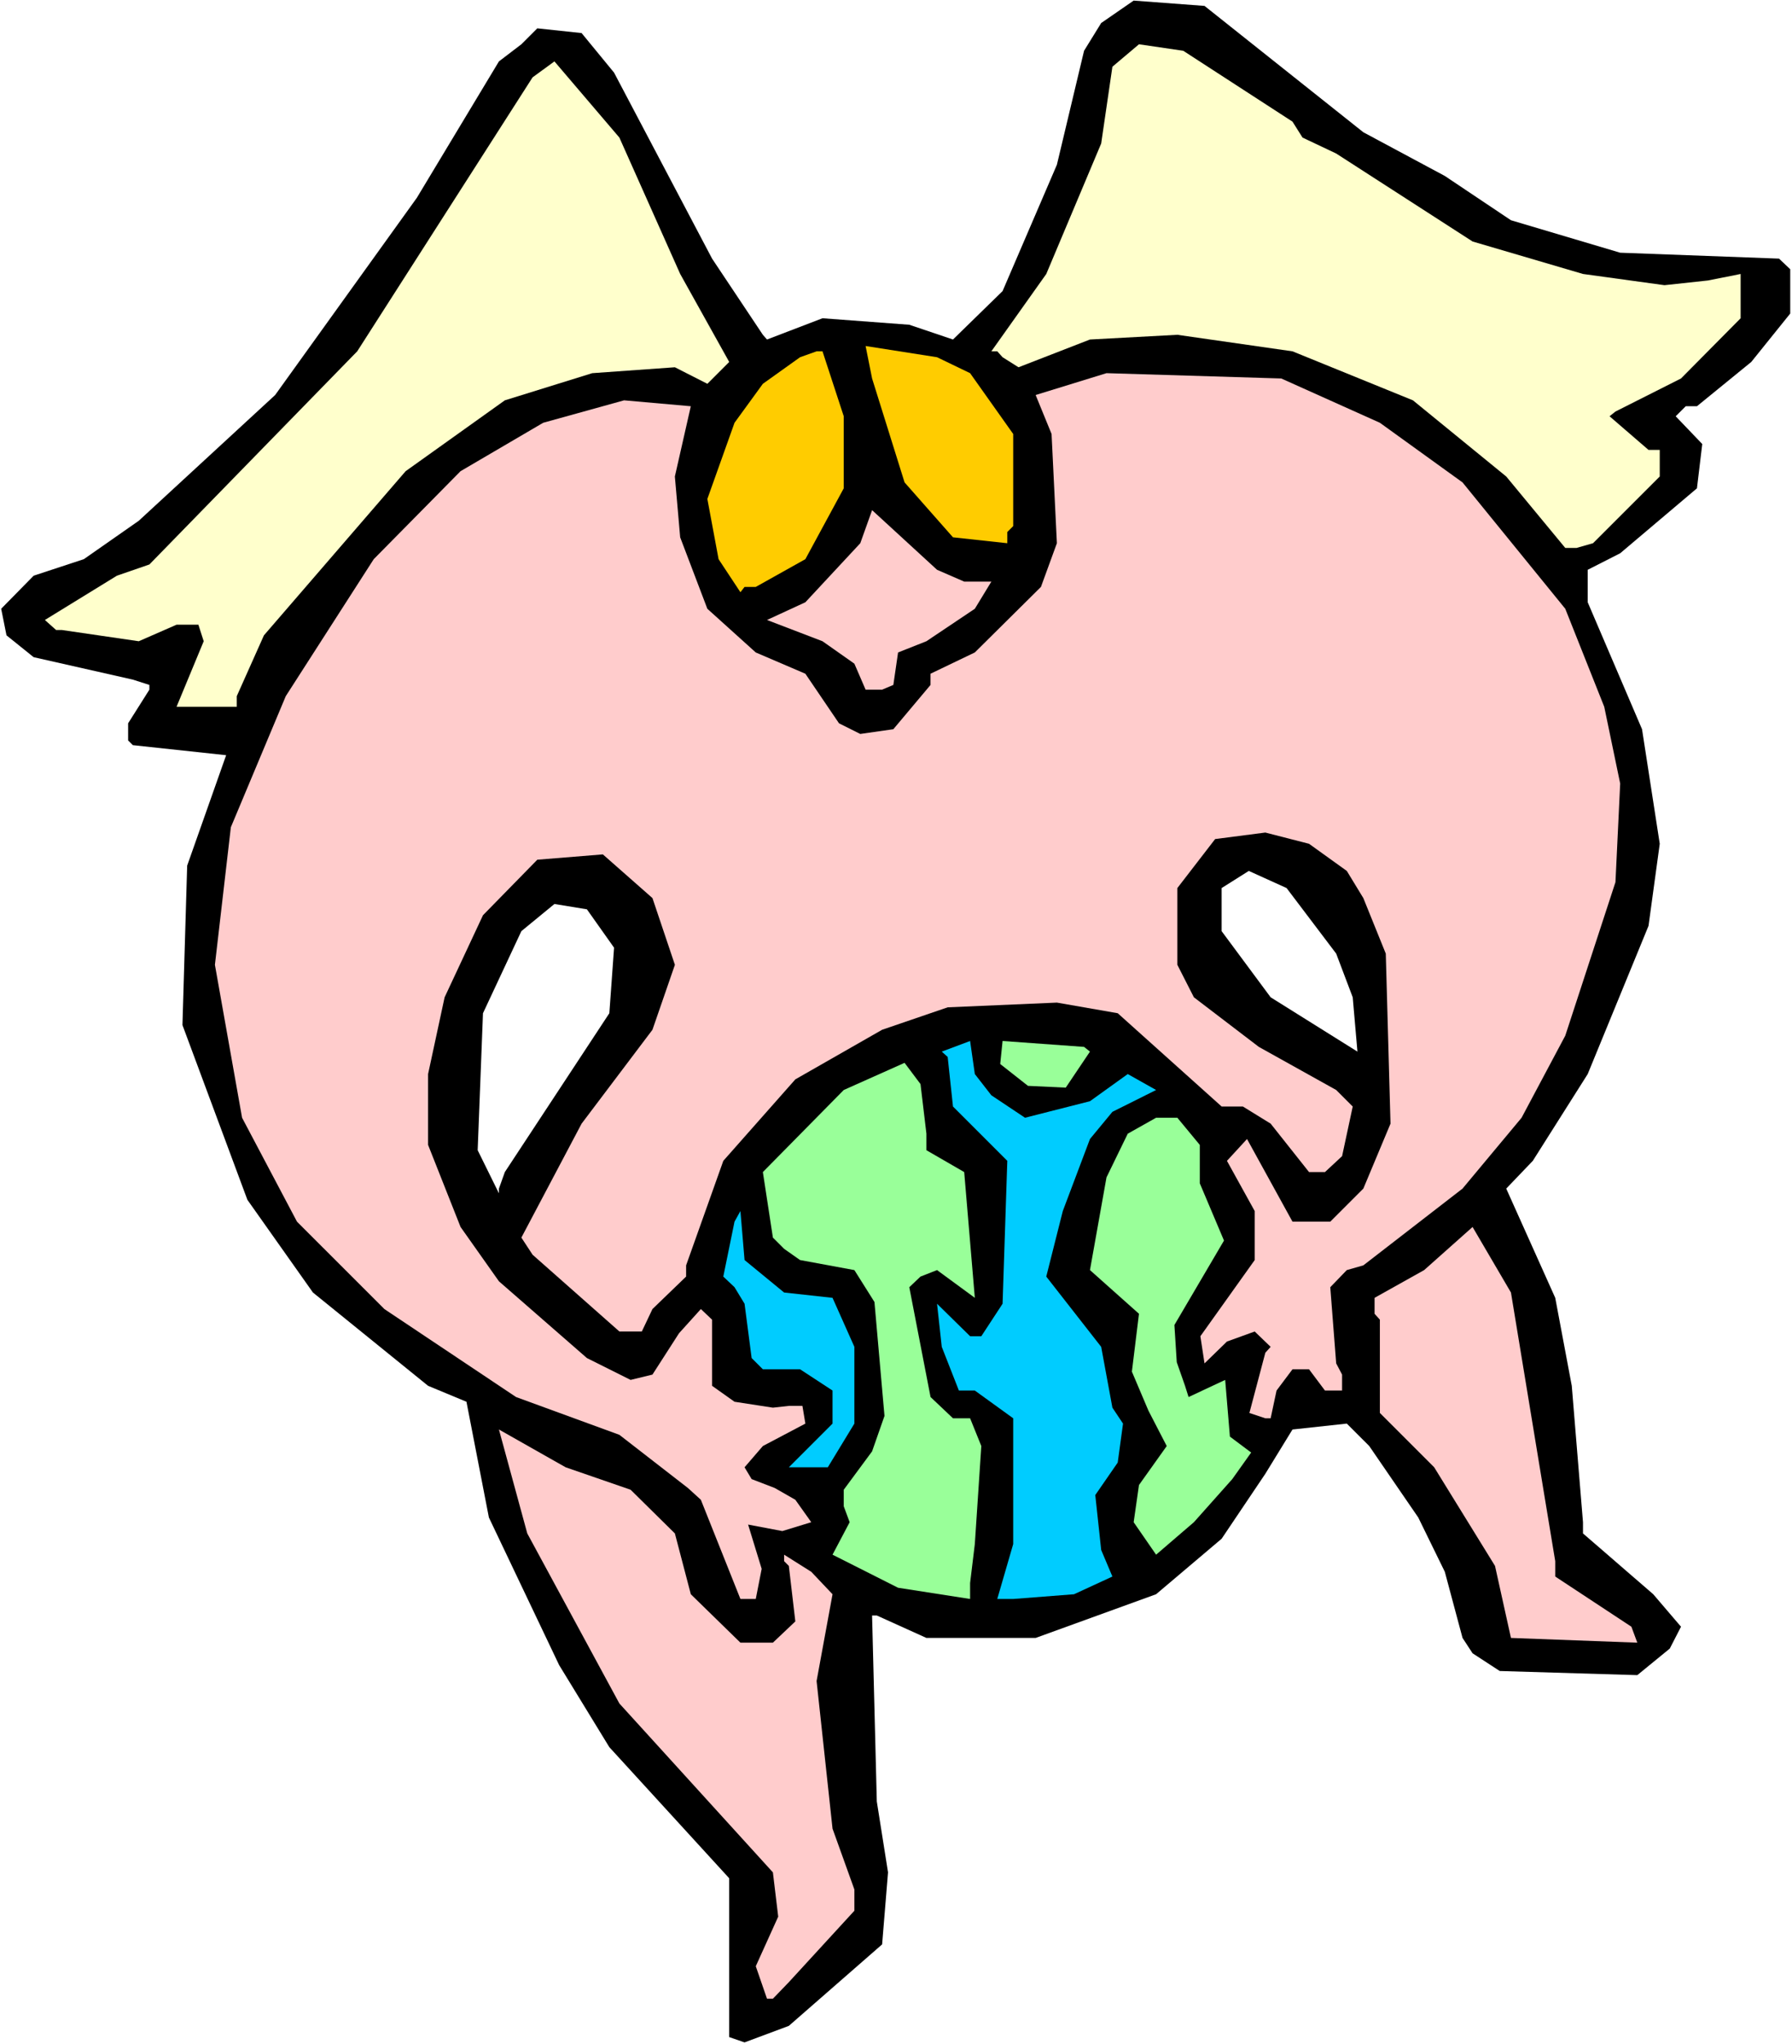
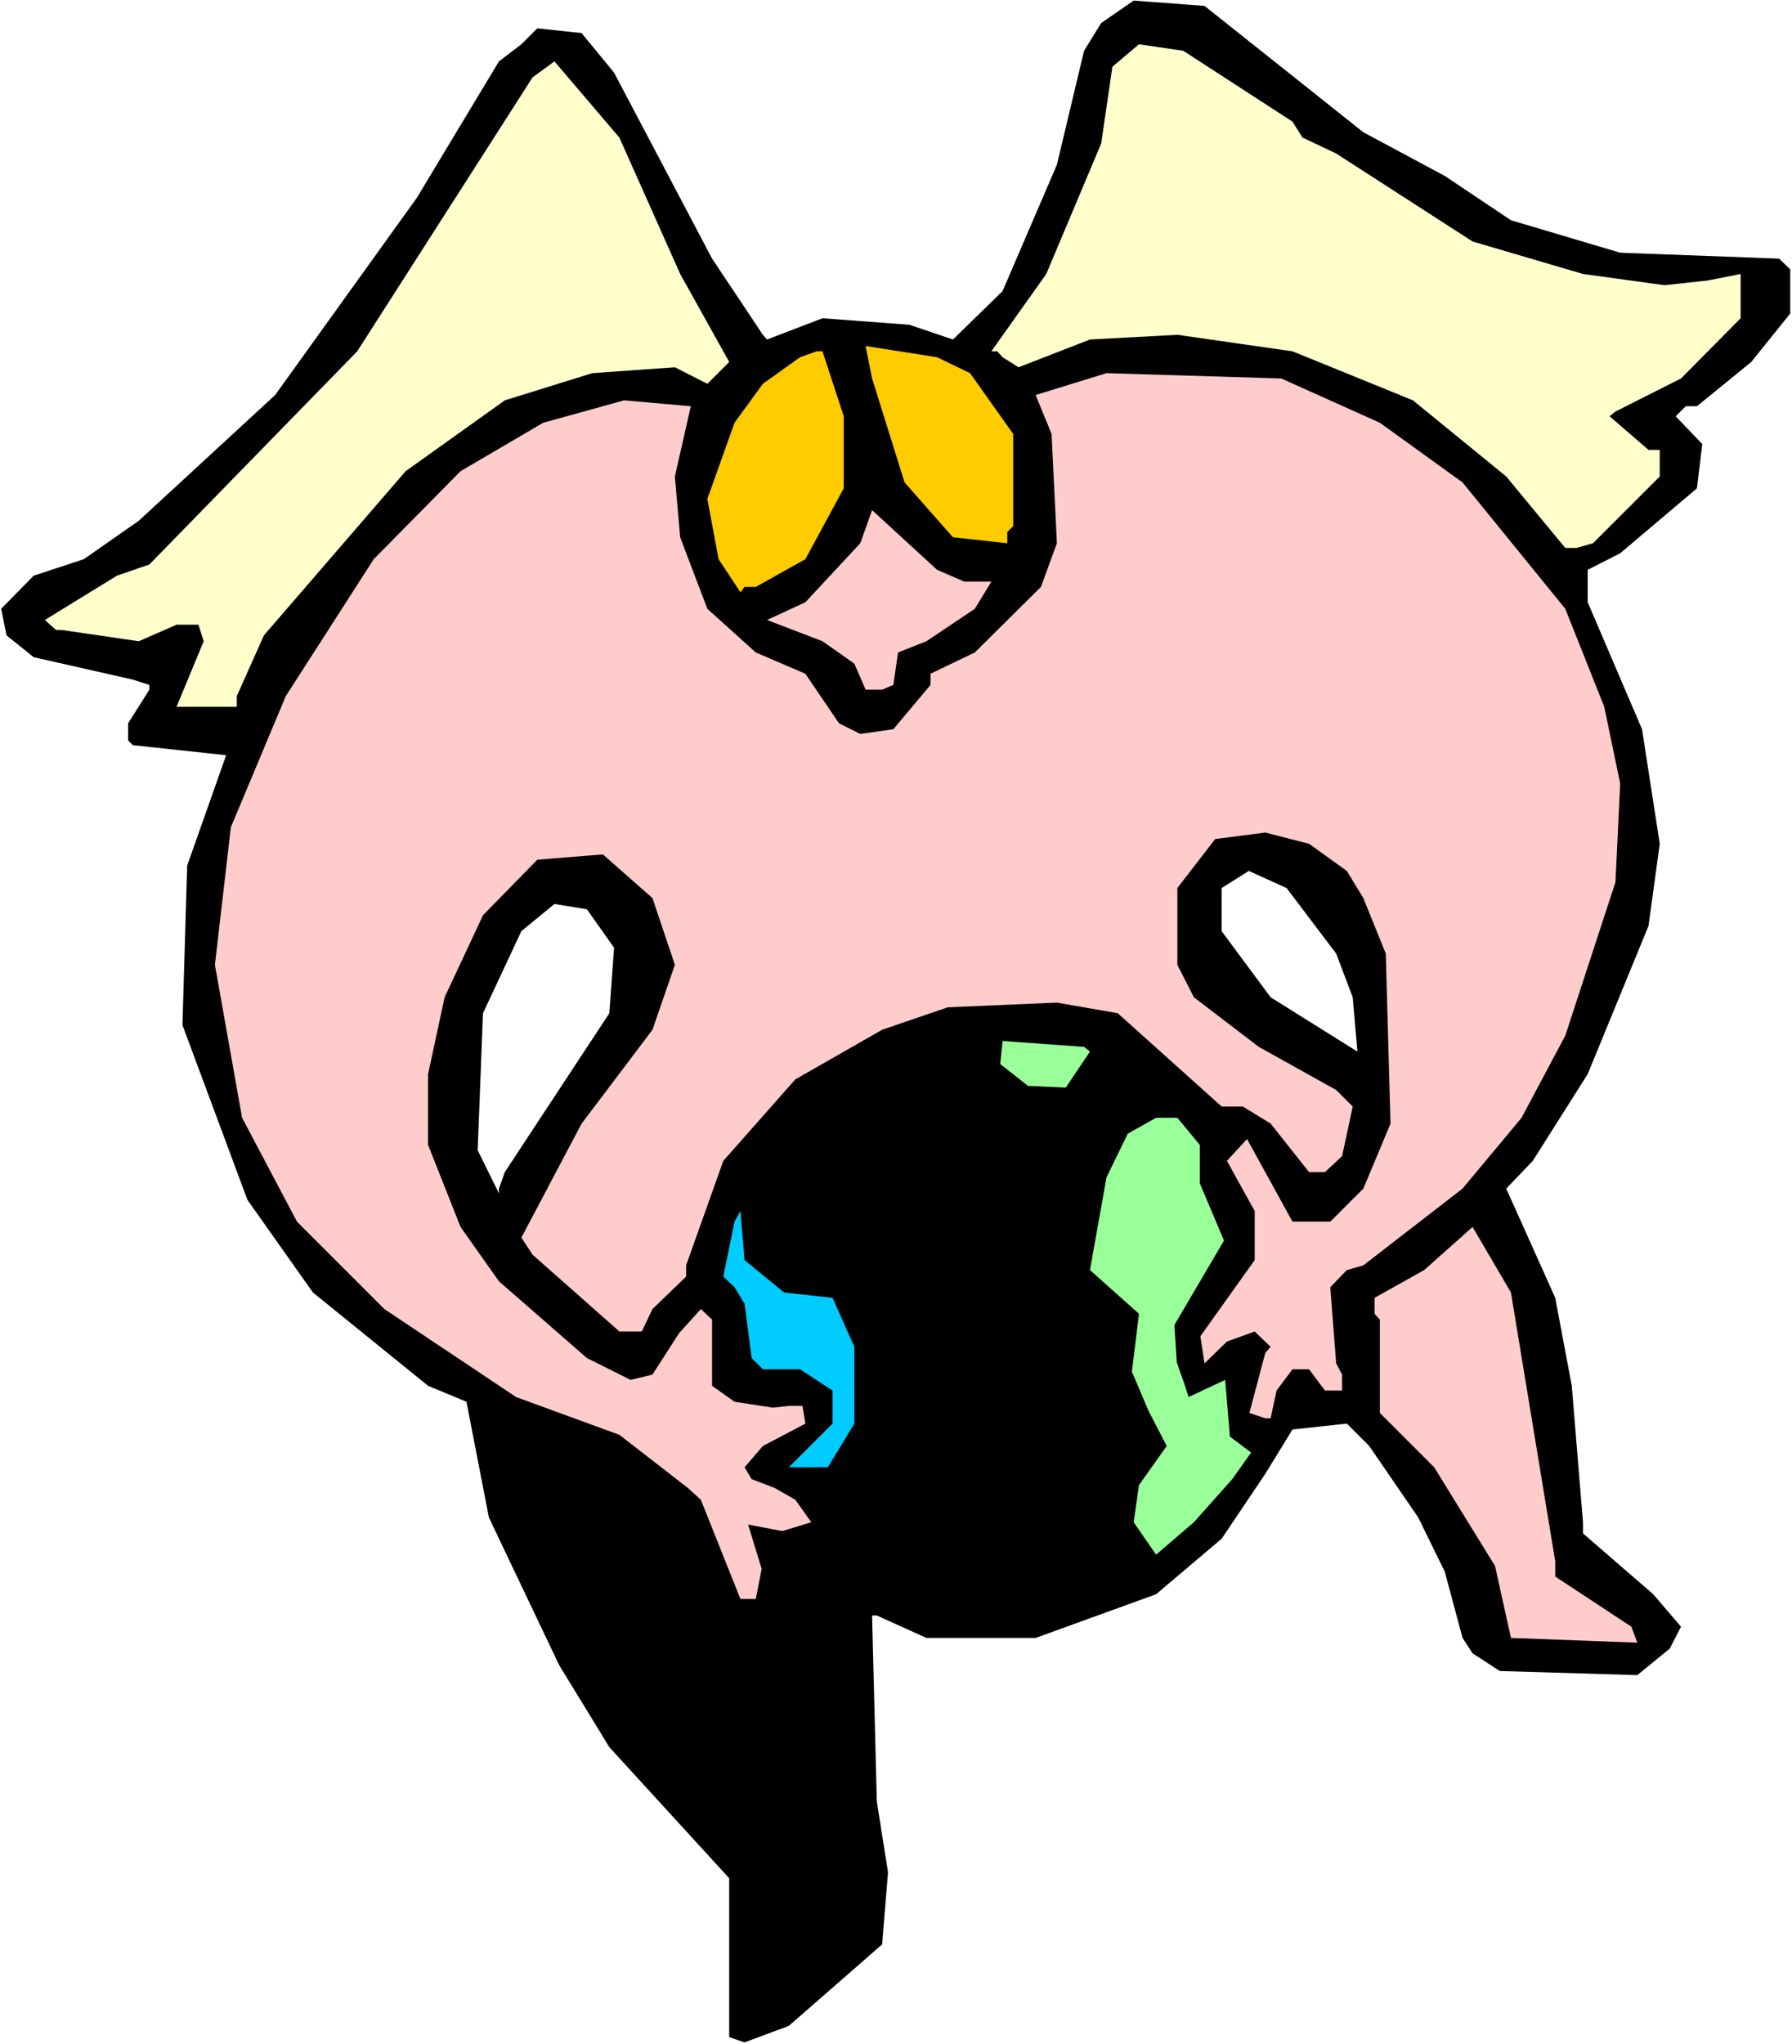
<svg xmlns="http://www.w3.org/2000/svg" xmlns:ns1="http://sodipodi.sourceforge.net/DTD/sodipodi-0.dtd" xmlns:ns2="http://www.inkscape.org/namespaces/inkscape" version="1.0" width="129.766mm" height="147.998mm" id="svg17" ns1:docname="Protecting World 7.wmf">
  <rect width="100%" height="100%" fill="#808080" stroke="none" />
  <ns1:namedview id="namedview17" pagecolor="#ffffff" bordercolor="#000000" borderopacity="0.25" ns2:showpageshadow="2" ns2:pageopacity="0.0" ns2:pagecheckerboard="0" ns2:deskcolor="#d1d1d1" ns2:document-units="mm" />
  <defs id="defs1">
    <pattern id="WMFhbasepattern" patternUnits="userSpaceOnUse" width="6" height="6" x="0" y="0" />
  </defs>
  <path style="fill:#ffffff;fill-opacity:1;fill-rule:evenodd;stroke:none" d="M 0,559.363 H 490.455 V 0 H 0 Z" id="path1" />
  <path style="fill:#000000;fill-opacity:1;fill-rule:evenodd;stroke:none" d="m 373.134,36.192 22.301,11.956 18.099,12.118 29.896,8.886 43.47,1.616 3.07,2.908 v 12.118 l -10.666,13.249 -14.867,12.118 h -3.07 l -2.747,2.747 7.272,7.594 -1.454,12.118 -21.008,17.773 -8.888,4.524 v 8.886 l 14.867,34.738 4.848,31.345 -3.07,22.459 -16.645,40.555 -15.029,23.751 -7.272,7.594 13.413,29.891 4.525,24.074 3.07,37.323 v 3.07 l 19.23,16.642 7.595,8.886 -3.07,5.978 -8.888,7.271 -37.653,-1.131 -7.434,-4.847 -2.747,-4.201 -4.848,-18.096 -7.272,-14.865 -13.413,-19.55 -6.141,-6.14 -14.867,1.616 -7.434,12.118 -11.958,17.773 -17.938,15.188 -32.966,11.956 h -29.896 l -13.574,-6.14 h -1.293 l 1.293,50.895 3.07,19.389 -1.616,19.712 -25.533,22.297 -12.12,4.524 -4.202,-1.454 V 513.961 L 166.771,478.092 153.035,455.634 133.805,415.241 127.664,383.573 117.16,379.21 85.648,353.682 67.71,328.315 49.934,280.489 51.227,236.865 61.893,206.651 36.36,203.904 35.067,202.612 v -4.686 l 5.818,-9.21 v -1.293 l -4.525,-1.454 -27.149,-6.14 -7.434,-5.978 -1.454,-7.271 8.888,-9.048 13.736,-4.524 15.029,-10.502 37.33,-34.415 38.784,-53.965 22.462,-37.323 6.141,-4.686 4.363,-4.362 12.12,1.293 8.888,10.825 26.826,50.895 13.898,20.843 1.131,1.293 15.19,-5.817 23.755,1.777 11.958,4.039 13.574,-13.249 14.867,-34.576 7.434,-31.183 4.686,-7.594 8.888,-6.14 19.392,1.454 z" id="path2" />
  <path style="fill:#ffffcc;fill-opacity:1;fill-rule:evenodd;stroke:none" d="m 353.742,33.284 2.747,4.362 9.211,4.362 37.33,24.074 30.219,8.886 22.301,3.07 11.958,-1.293 8.888,-1.777 v 12.118 l -16.322,16.48 -17.938,9.048 -1.616,1.293 10.666,9.21 h 3.07 v 7.271 l -18.261,18.258 -4.525,1.293 h -3.07 L 412.241,130.389 386.708,109.546 353.742,96.135 l -31.512,-4.524 -23.917,1.293 -19.554,7.594 -4.363,-2.747 -1.454,-1.616 h -1.616 l 15.029,-21.166 15.029,-35.707 3.07,-21.004 7.272,-6.14 12.12,1.777 z" id="path3" />
  <path style="fill:#ffffcc;fill-opacity:1;fill-rule:evenodd;stroke:none" d="m 186.163,74.97 13.413,24.074 -5.979,5.978 -8.888,-4.524 -22.624,1.616 -23.917,7.432 -27.149,19.389 -38.784,44.917 -7.434,16.642 v 2.908 H 48.318 l 7.434,-17.935 -1.454,-4.524 h -5.979 l -10.342,4.524 -21.008,-3.07 h -1.616 l -3.07,-2.747 19.715,-12.118 8.888,-3.07 56.883,-58.328 47.995,-74.97 5.979,-4.362 17.776,20.843 z" id="path4" />
  <path style="fill:#ffcc00;fill-opacity:1;fill-rule:evenodd;stroke:none" d="m 265.509,102.114 11.797,16.642 v 25.205 l -1.616,1.616 v 3.07 l -14.867,-1.616 -13.251,-15.026 -8.888,-28.437 -1.778,-8.886 19.554,3.07 z" id="path5" />
  <path style="fill:#ffcc00;fill-opacity:1;fill-rule:evenodd;stroke:none" d="m 230.926,113.908 v 19.712 l -10.504,19.389 -13.574,7.594 h -3.07 l -1.131,1.454 -5.979,-9.048 -3.07,-16.48 7.434,-20.843 7.757,-10.664 10.181,-7.271 4.525,-1.616 h 1.616 z" id="path6" />
  <path style="fill:#ffcccc;fill-opacity:1;fill-rule:evenodd;stroke:none" d="m 377.659,115.686 22.624,16.319 28.118,34.576 10.666,26.821 4.363,21.004 -1.293,26.983 -13.736,42.009 -11.958,22.459 -16.16,19.389 -27.149,21.004 -4.525,1.293 -4.525,4.686 1.616,20.843 1.616,3.07 v 4.362 h -4.686 l -4.363,-5.817 H 353.742 l -4.363,5.817 -1.616,7.594 h -1.454 l -4.363,-1.454 4.363,-16.48 1.454,-1.616 -4.363,-4.201 -7.595,2.747 -6.141,5.978 -1.131,-7.432 14.867,-20.843 v -13.411 l -7.595,-13.734 5.494,-5.978 12.443,22.62 h 10.342 l 9.05,-9.048 7.434,-17.773 -1.293,-46.533 -6.141,-15.188 -4.525,-7.432 -10.342,-7.432 -11.958,-3.07 -13.736,1.777 -10.342,13.411 v 21.004 l 4.525,8.886 17.776,13.572 21.17,11.795 4.525,4.524 -2.909,13.572 -4.686,4.362 h -4.363 l -10.504,-13.249 -7.595,-4.686 h -5.818 l -28.442,-25.528 -16.645,-2.908 -29.896,1.293 -17.938,6.14 -23.755,13.572 -19.715,22.297 -10.181,28.598 v 3.07 l -9.211,8.886 -2.909,6.14 h -6.141 l -23.755,-21.004 -3.07,-4.686 16.483,-31.183 19.392,-25.69 6.141,-17.773 -6.141,-18.258 -13.574,-11.956 -17.938,1.454 -14.867,15.188 -10.504,22.459 -4.525,21.004 v 19.389 l 8.888,22.459 10.504,14.865 24.078,21.004 11.958,5.978 5.979,-1.454 7.272,-11.31 5.979,-6.624 3.07,2.908 v 18.096 l 6.141,4.362 10.504,1.616 4.363,-0.485 h 3.717 l 0.808,4.847 -11.635,6.14 -5.01,5.817 1.939,3.231 6.302,2.424 5.656,3.231 4.363,6.14 -7.918,2.424 -9.373,-1.777 3.717,12.118 -1.616,8.24 h -4.202 l -10.827,-27.144 -3.555,-3.231 -18.746,-14.541 -28.28,-10.341 -36.037,-24.074 -23.917,-23.913 -15.029,-28.437 -7.434,-41.847 4.363,-37.646 15.029,-35.869 24.078,-37.485 23.755,-24.074 22.624,-13.249 22.139,-6.14 18.261,1.616 -4.363,19.227 1.454,16.642 7.434,19.55 13.251,11.956 13.574,5.817 9.211,13.572 5.818,2.908 9.05,-1.293 10.181,-12.118 v -3.07 l 12.12,-5.817 18.099,-17.935 4.363,-11.956 -1.454,-29.891 -4.363,-10.664 19.392,-5.978 47.834,1.454 z" id="path7" />
  <path style="fill:#ffcccc;fill-opacity:1;fill-rule:evenodd;stroke:none" d="m 263.892,159.149 h 7.434 l -4.525,7.432 -13.251,8.886 -7.757,3.07 -1.293,8.886 -3.07,1.293 h -4.525 l -3.07,-7.109 -8.726,-6.14 -15.19,-5.817 10.504,-4.847 15.029,-16.157 3.232,-9.048 17.776,16.319 z" id="path8" />
  <path style="fill:#ffffff;fill-opacity:1;fill-rule:evenodd;stroke:none" d="m 365.7,260.939 4.525,11.956 1.293,14.865 -23.755,-14.865 -13.413,-18.096 v -11.795 l 7.434,-4.686 10.342,4.686 z" id="path9" />
  <path style="fill:#ffffff;fill-opacity:1;fill-rule:evenodd;stroke:none" d="m 168.064,259.323 -1.293,17.935 -28.603,43.463 -1.616,4.524 v 1.293 l -5.818,-11.795 1.454,-37.485 10.504,-22.459 9.05,-7.432 8.888,1.454 z" id="path10" />
-   <path style="fill:#00ccff;fill-opacity:1;fill-rule:evenodd;stroke:none" d="m 271.326,299.717 9.211,6.14 17.776,-4.524 10.342,-7.432 7.757,4.362 -11.958,5.978 -6.141,7.432 -7.434,19.712 -4.525,17.935 15.029,19.227 3.07,16.642 2.909,4.362 -1.454,10.664 -6.141,8.886 1.616,15.026 3.07,7.271 -10.504,4.847 -16.645,1.293 h -4.363 l 4.363,-15.026 v -34.415 l -10.504,-7.594 h -4.363 l -4.686,-11.956 -1.293,-11.795 9.05,8.886 h 3.07 l 5.818,-8.886 1.293,-39.1 -14.867,-14.865 -1.454,-13.572 -1.616,-1.454 7.757,-2.908 1.293,9.048 z" id="path11" />
  <path style="fill:#99ff99;fill-opacity:1;fill-rule:evenodd;stroke:none" d="m 298.313,287.76 -6.626,9.856 -10.342,-0.485 -7.595,-5.978 0.646,-6.301 22.301,1.616 z" id="path12" />
-   <path style="fill:#99ff99;fill-opacity:1;fill-rule:evenodd;stroke:none" d="m 253.55,310.219 v 4.524 l 10.342,5.978 2.909,34.415 -10.342,-7.594 -4.525,1.777 -3.07,2.908 5.818,30.052 6.141,5.817 h 4.686 l 3.07,7.594 -1.778,26.821 -1.293,10.664 v 4.362 l -19.715,-3.07 -17.938,-9.048 4.686,-8.886 -1.616,-4.362 v -4.524 l 7.757,-10.502 3.394,-9.694 -2.747,-31.183 -5.494,-8.725 -14.867,-2.747 -4.363,-3.07 -3.07,-3.07 -2.747,-17.935 22.139,-22.459 16.645,-7.432 4.363,5.817 z" id="path13" />
  <path style="fill:#99ff99;fill-opacity:1;fill-rule:evenodd;stroke:none" d="m 328.371,313.289 v 10.502 l 6.626,15.673 -13.574,23.105 0.646,10.179 2.262,6.463 0.97,3.07 10.019,-4.686 1.293,15.511 5.818,4.362 -5.171,7.271 -10.504,11.795 -10.342,8.886 -6.141,-8.886 1.454,-10.179 7.595,-10.664 -5.01,-9.694 -4.525,-10.664 1.939,-15.834 -13.413,-11.956 4.525,-25.367 5.818,-11.956 7.757,-4.362 h 5.818 z" id="path14" />
  <path style="fill:#00ccff;fill-opacity:1;fill-rule:evenodd;stroke:none" d="m 214.605,353.682 13.251,1.454 5.979,13.411 v 21.004 l -7.272,11.956 h -10.666 l 11.958,-11.956 v -9.048 l -8.888,-5.817 h -10.181 l -3.07,-3.07 -1.939,-14.865 -2.747,-4.524 -3.07,-2.908 3.07,-15.026 1.616,-2.908 1.131,13.411 z" id="path15" />
  <path style="fill:#ffcccc;fill-opacity:1;fill-rule:evenodd;stroke:none" d="m 422.422,407.647 3.232,19.55 v 4.201 l 20.846,13.734 1.616,4.362 -34.582,-1.293 -4.363,-19.712 -16.645,-26.983 -14.867,-14.865 v -25.528 l -1.454,-1.616 v -4.362 l 13.574,-7.594 13.251,-11.795 10.504,17.935 z" id="path16" />
-   <path style="fill:#ffcccc;fill-opacity:1;fill-rule:evenodd;stroke:none" d="m 172.589,407.647 12.12,11.956 4.363,16.642 13.574,13.249 h 8.888 l 6.141,-5.817 -1.778,-15.188 -1.293,-1.293 v -1.777 l 7.434,4.686 5.818,6.14 -4.363,23.751 4.363,40.393 5.979,16.642 v 5.817 l -17.938,19.55 -4.363,4.524 h -1.616 l -3.07,-8.886 6.141,-13.572 -1.454,-12.118 -42.016,-46.21 -25.21,-46.533 -7.757,-28.437 18.261,10.341 z" id="path17" />
</svg>